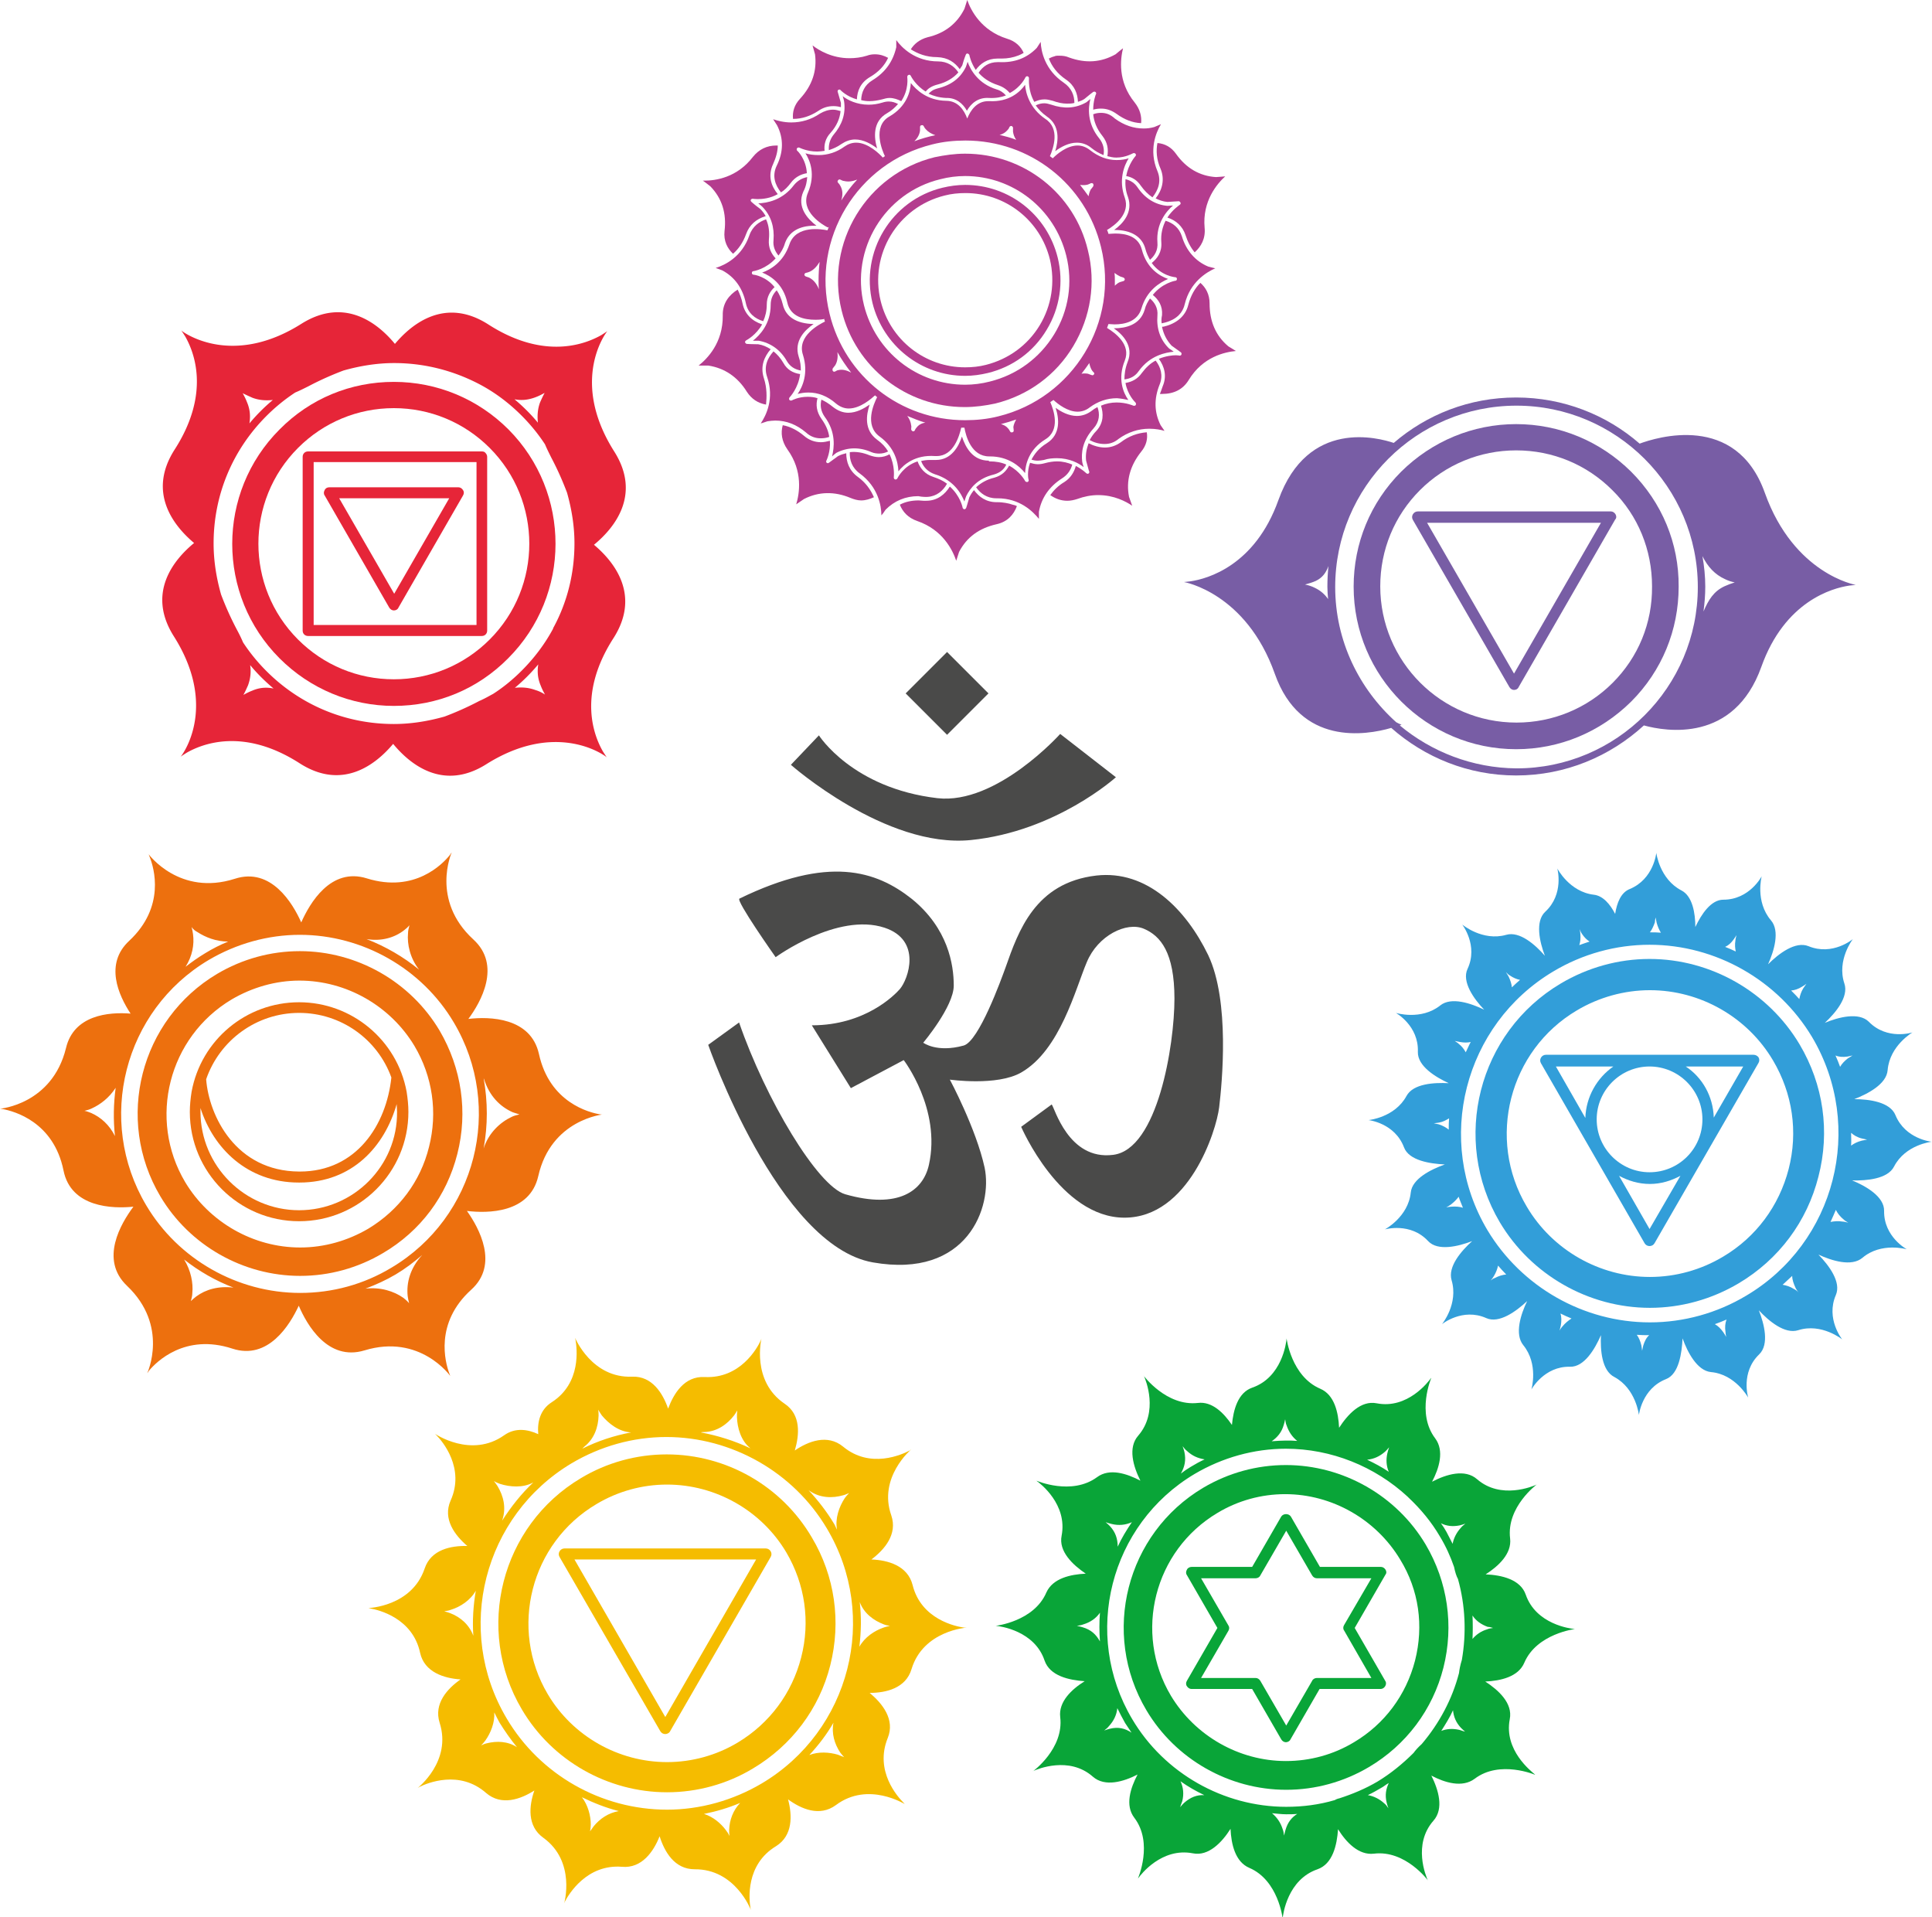
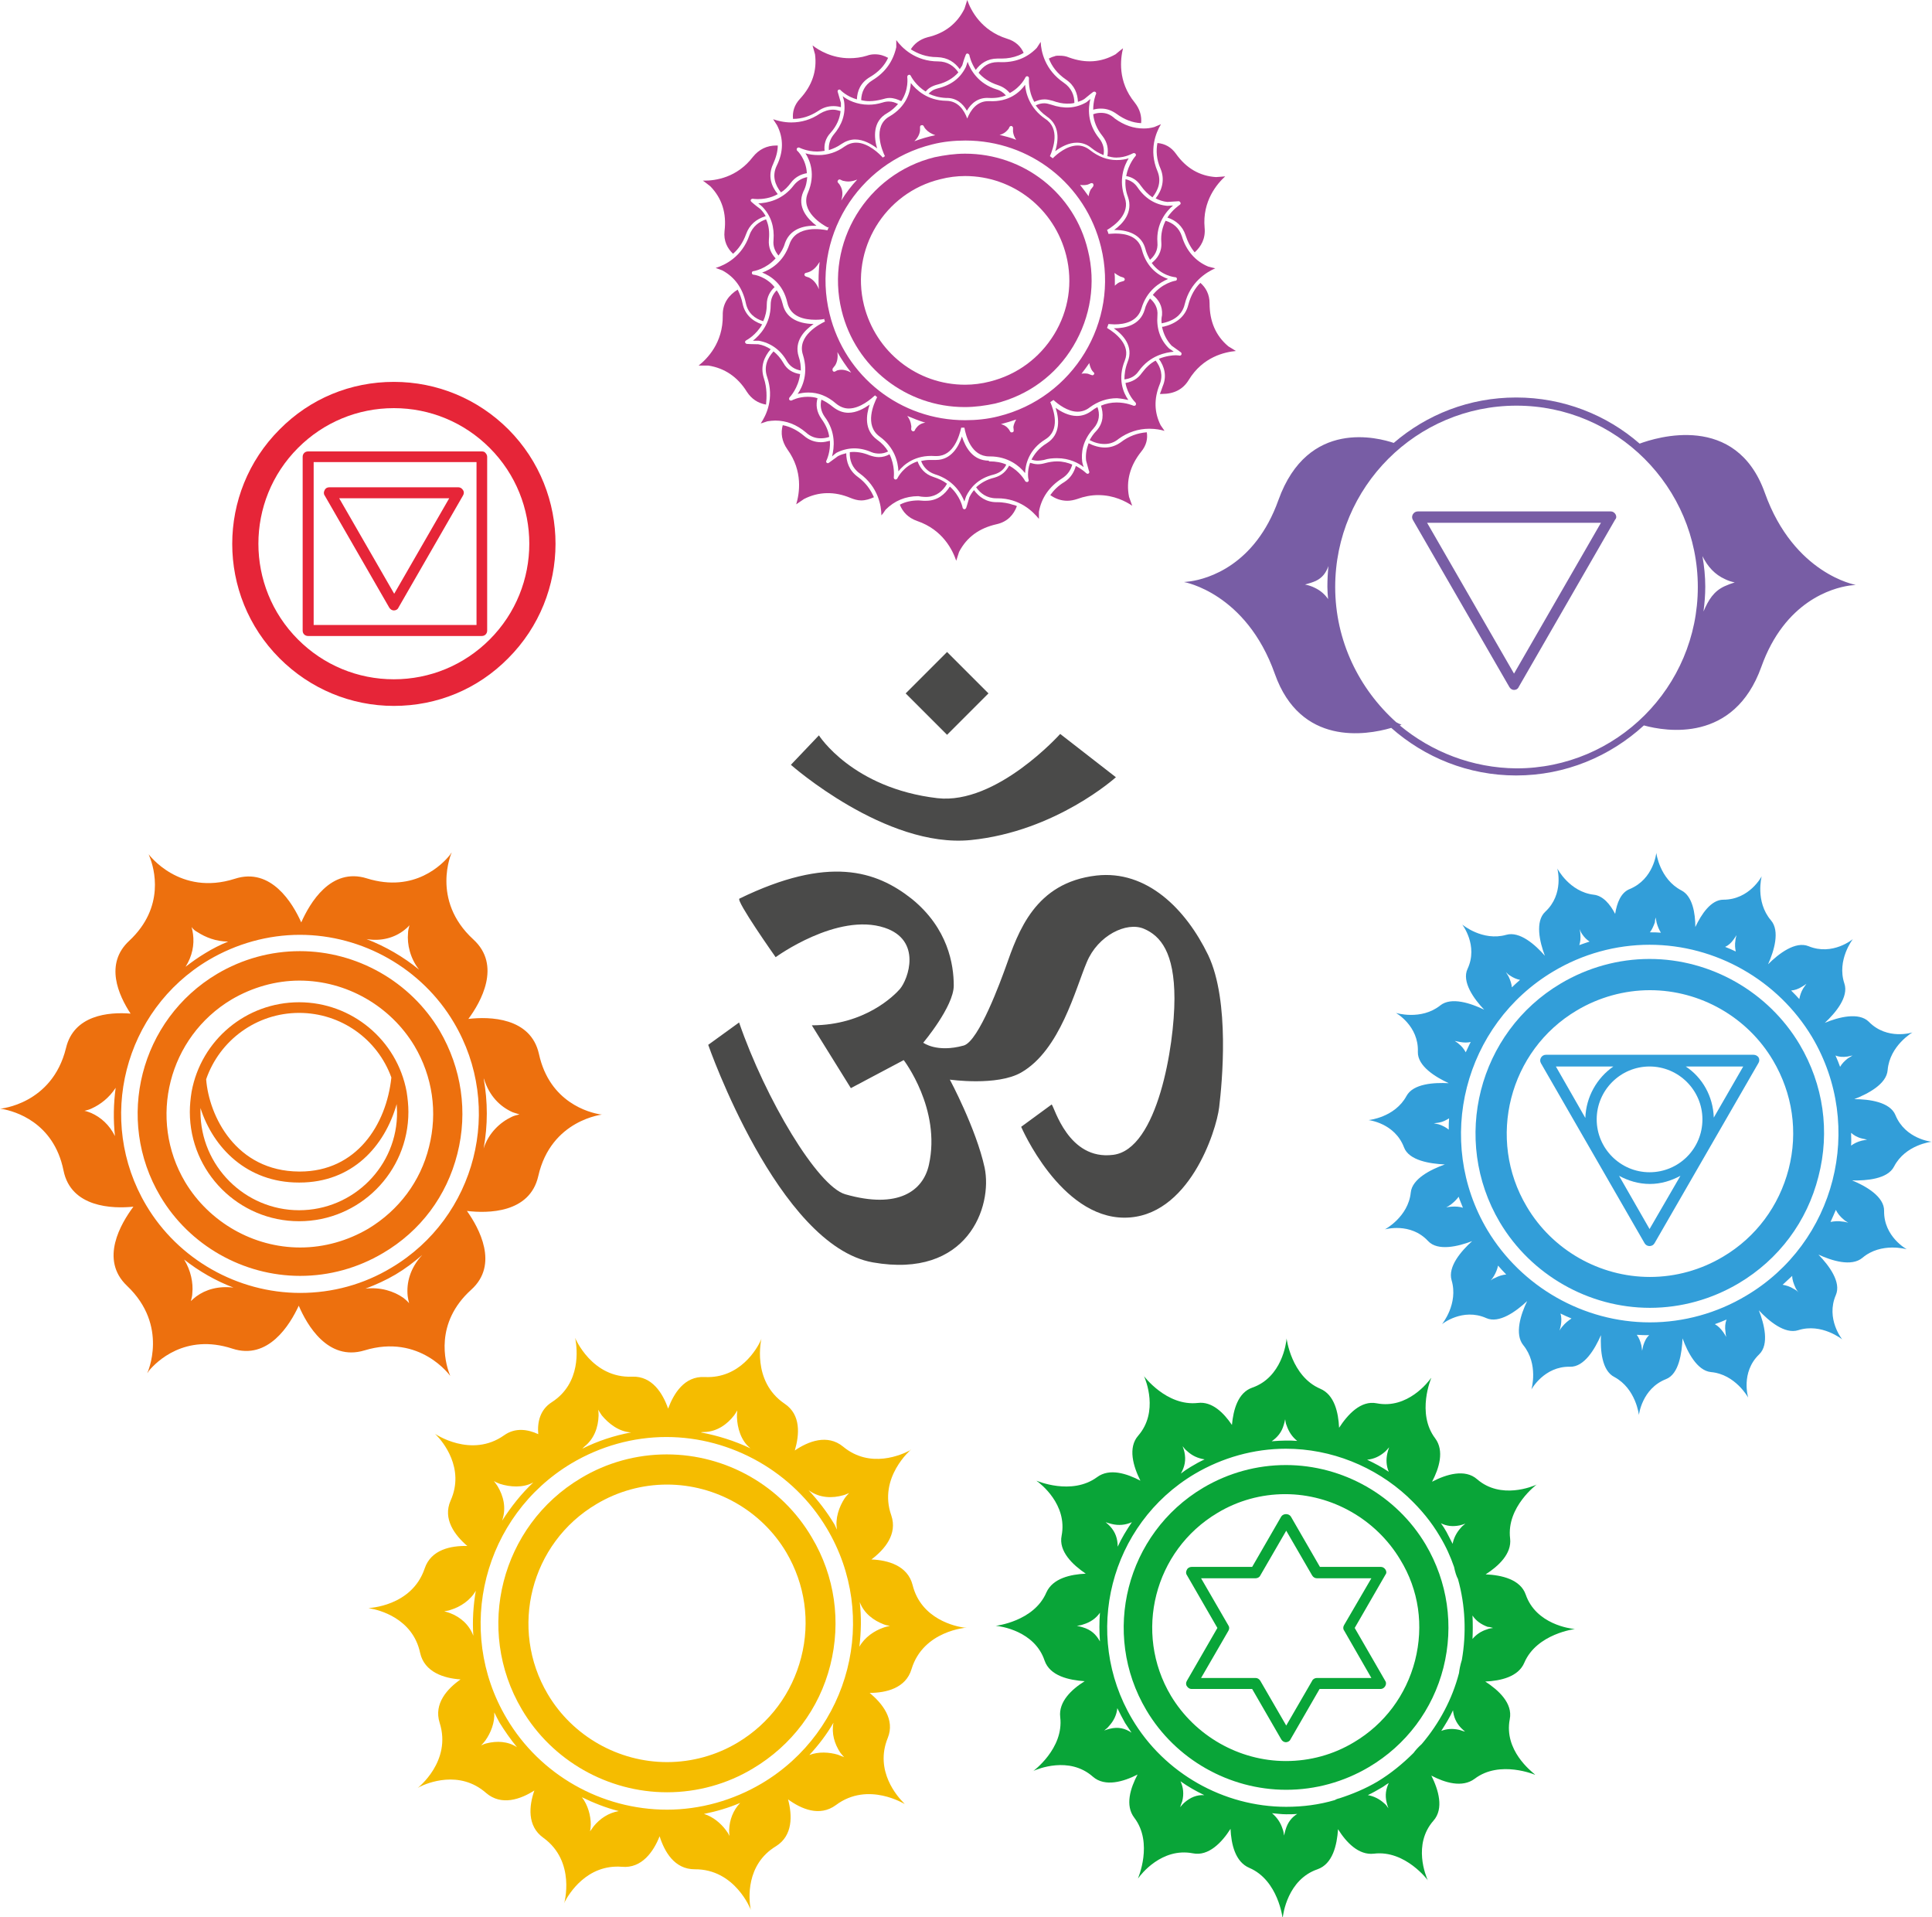
<svg xmlns="http://www.w3.org/2000/svg" xmlns:xlink="http://www.w3.org/1999/xlink" data-bbox="0 0 544.4 540.6" viewBox="0 0 544.5 540.2" data-type="ugc">
  <g>
    <switch>
      <g>
        <defs>
          <path d="M0 0h544.5v540.2H0z" id="b064e4da-051a-48cd-9260-8f171a22b66a" />
        </defs>
        <clipPath id="7a0d0abe-5128-4d7c-9990-bfed5a343795">
          <use xlink:href="#b064e4da-051a-48cd-9260-8f171a22b66a" overflow="visible" />
        </clipPath>
        <g clip-path="url(#7a0d0abe-5128-4d7c-9990-bfed5a343795)">
          <defs>
            <path d="M-1-1h546.5v542.2H-1z" id="fa044fd1-6514-4839-bba2-78f92c2617ab" />
          </defs>
          <clipPath id="e2792352-15ed-4a40-a715-3028bbce445d">
            <use xlink:href="#fa044fd1-6514-4839-bba2-78f92c2617ab" overflow="visible" />
          </clipPath>
          <path clip-path="url(#e2792352-15ed-4a40-a715-3028bbce445d)" d="M378.8 457.9c-.3.5-.3 1.1 0 1.5l7.7 13.4h-15.4c-.5 0-1.1.3-1.3.8l-7.3 12.6-7.3-12.6c-.3-.5-.8-.8-1.3-.8h-15.4l7.7-13.3c.3-.5.3-1.1 0-1.5l-7.7-13.3h15.4c.5 0 1.1-.3 1.3-.8l7.3-12.6 7.3 12.6c.3.5.8.8 1.3.8h15.4l-7.7 13.2zm11.7-15.6c-.3-.5-.8-.8-1.3-.8H372l-8.2-14.2c-.6-.9-2.1-.9-2.7 0l-8.2 14.2h-17.1c-.5 0-1.1.3-1.3.8-.3.5-.3 1.1 0 1.5l8.6 14.9-8.6 14.9c-.3.5-.3 1.1 0 1.5.3.5.8.8 1.3.8h17.1l8.2 14.2c.3.5.8.8 1.3.8s1.1-.3 1.3-.8l8.2-14.2h17.2c.5 0 1-.3 1.3-.8.3-.5.3-1.1 0-1.5l-8.6-14.9 8.6-14.9c.4-.5.4-1 .1-1.5" fill="#09a538" />
          <path clip-path="url(#e2792352-15ed-4a40-a715-3028bbce445d)" d="M411.2 487.4c-1.8-.4-3.4-.3-5 .3 1.2-1.9 2.4-3.8 3.3-5.8.2 1.8.8 3.4 2.2 4.9.3.3.7.7 1.2 1.1-.6-.1-1.2-.4-1.7-.5m-21.1 20.7c-1.3-1.2-2.9-2-4.6-2.3 1.3-.6 2.5-1.3 3.7-2 .8-.4 1.4-1 2.2-1.4-.8 1.7-1.1 3.4-.6 5.5.1.5.3 1 .5 1.6-.4-.6-.8-1.1-1.2-1.4m-27.8 7.5c-.1.4-.3 1-.4 1.6-.1-.7-.2-1.3-.4-1.8-.6-1.9-1.6-3.3-3-4.5 1.3.1 2.6.3 4 .3 1 0 2.1 0 3.1-.1-1.6 1-2.7 2.4-3.3 4.5m-28.6-7.6c-.3.3-.7.7-1.1 1.2.2-.6.4-1.2.6-1.7.5-2 .3-3.9-.5-5.6 2.1 1.5 4.4 2.8 6.7 3.9-2.1-.1-3.9.6-5.7 2.2m-20.9-20.9c-.5.1-1 .3-1.6.5.5-.4 1-.8 1.3-1.2 1.4-1.5 2.2-3.2 2.4-5.1.7 1.4 1.4 2.8 2.2 4.2l1.8 2.7c-1.8-1.2-3.7-1.7-6.1-1.1m-9.3-29c.7-.1 1.3-.2 1.8-.4 2-.6 3.6-1.7 4.7-3.3-.2 2.7-.2 5.4 0 8.1-1.1-2-2.5-3.3-4.9-4-.4-.1-1-.3-1.6-.4m9.8-28.7c2 .5 3.9.3 5.7-.5-1.5 2.2-2.9 4.5-4 6.9 0-2.2-.6-4.1-2.2-5.8-.3-.3-.7-.7-1.2-1.1.6.2 1.2.4 1.7.5m21.2-20.6c1.5 1.4 3.1 2.1 5 2.4-1.3.6-2.6 1.3-3.9 2.1-1 .6-1.9 1.2-2.8 1.9 1.1-1.9 1.5-3.8 1-6.1-.1-.5-.3-1-.5-1.6.4.5.8 1 1.2 1.3m27.3-7.3c.1-.4.3-1 .4-1.6.1.7.2 1.3.4 1.7.6 1.8 1.6 3.3 3 4.4-1.1-.1-2.1-.1-3.2-.1-1.3 0-2.7.1-4 .2 1.6-1.1 2.8-2.5 3.4-4.6m28.6 7.5c.3-.3.7-.7 1.1-1.2-.2.6-.4 1.2-.5 1.7-.4 1.8-.3 3.5.4 5.2-1.9-1.3-4-2.4-6.1-3.4 1.9-.2 3.5-.9 5.1-2.3m21 20.8c.5-.1 1-.3 1.6-.5-.5.4-1 .8-1.3 1.2-1.2 1.3-2 2.9-2.3 4.5-.6-1.1-1.1-2.2-1.7-3.3-.5-.9-1-1.7-1.6-2.5 1.6.8 3.3 1 5.3.6m9.4 28.9c-.7.1-1.3.2-1.7.4-1.7.5-3.1 1.5-4.1 2.7.1-2.2.1-4.4 0-6.6 1 1.5 2.4 2.5 4.3 3.2.4 0 .9.1 1.5.3m-20.1 32.7c-1.1 1-1.8 1.8-2.3 2.5-3 3-6.4 5.8-10.2 8.1-3.4 2-7 3.5-10.7 4.7-.5.1-1 .3-1.3.5-4.4 1.3-9 1.9-13.7 1.9-17.7 0-34.4-9.5-43.4-24.7-14.2-23.9-6.3-54.9 17.6-69.1 7.8-4.6 16.7-7.1 25.7-7.1 12.8 0 25.1 5 34.3 13.5l.3.3c3.4 3.2 6.4 6.8 8.8 10.9 1.7 2.8 3 5.7 4 8.6.3 1.5.7 2.7 1.1 3.4 2.1 7.5 2.4 15.3 1.1 22.8-.5 1.6-.7 2.8-.8 3.7-1.9 7.3-5.5 14.1-10.5 20m24.8-7c.9-4.5-3.2-8.2-6.9-10.6 4.3-.2 9.3-1.3 11-5.3 3.5-8.2 14.3-9.5 14.3-9.5h-.1c-1.2-.1-10.9-1.3-13.8-9.7-1.5-4.3-6.8-5.5-11.3-5.7 3.6-2.3 7.4-5.8 6.9-10.1-1.1-8.9 7.6-15.3 7.6-15.3s-.1 0-.1.1c-1.1.5-10.1 4.3-16.8-1.5-3.4-3-8.7-1.4-12.7.7 2-3.8 3.5-8.7.9-12.2-5.4-7.1-1.1-17.1-1.1-17.1s0 .1-.1.1c-.7 1-6.6 8.8-15.3 7.1-4.5-.9-8.2 3.2-10.6 6.9-.2-4.3-1.3-9.3-5.3-11-8.2-3.5-9.5-14.2-9.5-14.2v.1c-.1 1.2-1.3 10.9-9.7 13.8-4 1.4-5.3 6.2-5.7 10.5-2.3-3.4-5.6-6.7-9.6-6.2-8.9 1-15.3-7.7-15.3-7.7s0 .1.1.1c.5 1.1 4.2 10.1-1.6 16.8-3 3.4-1.4 8.7.6 12.7-3.8-2-8.7-3.6-12.2-1-7.2 5.3-17.1 1-17.1 1s.1 0 .1.1c1 .7 8.7 6.6 7 15.4-.9 4.4 3.1 8.2 6.8 10.7-4.3.2-9.3 1.3-11.1 5.3-3.5 8.2-14.3 9.4-14.3 9.4h.1c1.2.1 10.9 1.4 13.7 9.8 1.5 4.3 6.8 5.5 11.3 5.8-3.7 2.3-7.4 5.8-6.9 10.1 1.1 8.9-7.7 15.3-7.7 15.3s.1 0 .1-.1c1.1-.5 10.1-4.3 16.8 1.6 3.4 3 8.7 1.4 12.6-.6-2 3.8-3.6 8.7-.9 12.2 5.4 7.1 1 17.1 1 17.1s0-.1.1-.1c.7-1 6.6-8.7 15.4-7 4.4.9 8.2-3.1 10.6-6.9.2 4.3 1.3 9.3 5.3 11 8.2 3.5 9.4 14.3 9.4 14.3v-.1c.1-1.2 1.4-10.9 9.8-13.8 4.3-1.5 5.5-6.8 5.8-11.3 2.3 3.7 5.8 7.4 10.1 6.9 8.9-1.1 15.3 7.6 15.3 7.6s0-.1-.1-.1c-.5-1.1-4.3-10.1 1.6-16.8 3-3.4 1.4-8.7-.6-12.7 3.8 2 8.7 3.5 12.2.9 7.1-5.4 17.1-1.1 17.1-1.1s-.1 0-.1-.1c-1-.9-8.8-6.8-7.1-15.6" fill="#09a538" />
          <path clip-path="url(#e2792352-15ed-4a40-a715-3028bbce445d)" d="M398.8 467.9c-2.5 9.7-8.6 17.9-17.2 23-5.8 3.5-12.4 5.3-19.2 5.3-13.2 0-25.6-7.1-32.4-18.4-10.6-17.8-4.7-40.9 13.1-51.5 5.8-3.5 12.4-5.3 19.1-5.3 13.2 0 25.6 7.1 32.4 18.4 5.3 8.6 6.7 18.7 4.2 28.5m3-32.7c-8.2-13.8-23.3-22.4-39.4-22.4-8.2 0-16.2 2.2-23.3 6.4-21.7 12.9-28.9 41-16 62.7 8.2 13.8 23.3 22.4 39.4 22.4 8.2 0 16.2-2.2 23.3-6.4 10.5-6.2 18-16.2 21-28 3-11.9 1.2-24.2-5-34.7" fill="#09a538" />
          <path clip-path="url(#e2792352-15ed-4a40-a715-3028bbce445d)" d="M144.2 314.7c-3.2 1.5-6.5 4.5-7.9 8.9 1.2-6.5 1.2-13.2 0-19.8 0 .1 0 .1.1.2 1.5 4.8 4.5 7.8 8.1 9.4.6.2 1.2.4 1.9.6-.9.2-1.6.4-2.2.7m-30.5 51c-2.7-1.9-6.5-3.1-10.7-2.6 2.9-1.1 5.8-2.4 8.5-4s5.2-3.5 7.5-5.5c-3.4 3.7-4.5 7.8-4.1 11.6.1.6.2 1.3.4 2-.5-.6-1.1-1.1-1.6-1.5m-58.4-.4c-.5.4-1 .8-1.5 1.3.2-.8.4-1.5.4-2.2.3-2.9-.4-6.4-2.3-9.5 4.2 3.3 8.9 6 13.9 7.9-4.2-.5-7.8.5-10.5 2.5m-29.6-51.7c-.6-.2-1.2-.5-1.9-.6.8-.2 1.5-.4 2.1-.7 2.4-1.1 4.9-3 6.7-5.8-.6 4.5-.7 9-.2 13.6-1.6-3.2-4-5.3-6.7-6.5m29.9-51c2.3 1.5 5.3 2.7 8.7 2.7-2.2.9-4.4 2-6.5 3.3-2 1.2-3.8 2.5-5.5 3.8 1.9-3 2.5-6.2 2.1-9.2-.1-.6-.2-1.3-.4-2 .4.6 1 1.1 1.6 1.4m58.3-.5c.5-.4 1-.8 1.5-1.4-.2.8-.4 1.5-.4 2.2-.3 3.2.6 7.1 3.1 10.3-4.4-3.6-9.4-6.5-14.8-8.6 4.2.7 7.9-.4 10.6-2.5M84.6 364.3c-17.7 0-34.4-9.5-43.4-24.7-14.2-23.9-6.3-54.9 17.6-69.1 7.8-4.6 16.7-7.1 25.7-7.1 17.7 0 34.4 9.5 43.4 24.7 14.2 23.9 6.3 54.9-17.6 69.1-7.8 4.7-16.6 7.1-25.7 7.1m84.6-50.3c-3.1-.5-14.3-3.3-17.3-17-2.3-10.4-14-10.6-19.9-9.9 3.5-4.7 9.4-15.1 1.4-22.4-12.1-11.1-6.1-24.5-6.1-24.5s-.2.2-.5.7c-2 2.5-9.9 10.8-23.4 6.6-10.2-3.2-16.1 7-18.5 12.4-2.4-5.4-8.5-15.6-18.7-12.3-15.6 5-24.3-6.9-24.3-6.9s.1.3.3.8c1.2 3 4.5 14-5.8 23.6-7 6.5-3 15.3.4 20.5-6.2-.5-16 .4-18.2 9.7C14.7 311.2 0 312.4 0 312.4s.3 0 .8.1c3.1.6 14.3 3.5 17.1 17.3 2.1 10.5 13.9 10.8 19.7 10.2-3.5 4.7-9.6 14.9-1.8 22.3 11.9 11.3 5.7 24.6 5.7 24.6s.2-.2.5-.7c2-2.4 10.1-10.6 23.5-6.2 10.1 3.3 16.2-6.7 18.7-12.1 2.3 5.4 8.2 15.7 18.5 12.6 15.7-4.8 24.2 7.2 24.2 7.2s-.1-.3-.3-.8c-1.1-3-4.2-14.1 6.2-23.5 7.9-7.1 2.2-17.4-1.2-22.2 5.8.7 17.7.7 20.1-9.8 3.6-16 18.3-17.4 18.3-17.4s-.3.1-.8 0" fill="#ed700e" />
          <path clip-path="url(#e2792352-15ed-4a40-a715-3028bbce445d)" d="M103.8 346.2c-5.8 3.4-12.4 5.3-19.2 5.3-13.2 0-25.6-7.1-32.4-18.4-10.6-17.8-4.7-40.9 13.1-51.5 5.8-3.4 12.4-5.3 19.1-5.3 13.2 0 25.6 7.1 32.4 18.4 5.1 8.6 6.6 18.7 4.1 28.5-2.4 9.7-8.5 17.8-17.1 23m25.1-21.1c3-11.8 1.2-24.1-5-34.7-8.2-13.8-23.3-22.4-39.4-22.4-8.2 0-16.2 2.2-23.3 6.4-21.7 12.9-28.9 41-16 62.7 8.2 13.8 23.3 22.4 39.4 22.4 8.2 0 16.2-2.2 23.3-6.4 10.6-6.2 18-16.1 21-28" fill="#ed700e" />
          <path clip-path="url(#e2792352-15ed-4a40-a715-3028bbce445d)" d="M84.3 341c-15.3 0-27.8-12.5-27.8-27.8v-1c3.6 11.3 13.2 21 27.7 21h.2c14.9 0 24-10.2 27.4-22.1 0 .7.1 1.4.1 2.1.2 15.3-12.3 27.8-27.6 27.8m0-55.6c11.8 0 22.1 7.4 26 18.2-1.4 13.3-9.8 26.5-25.8 26.5h-.2c-17.8-.1-25.4-15.6-26.2-26 3.8-11 14.2-18.7 26.2-18.7m0-3c-14.9 0-27.6 10.6-30.3 25.2-.3 1.9-.5 3.8-.5 5.7 0 17 13.8 30.8 30.8 30.8s30.8-13.8 30.8-30.8c0-1.9-.2-3.8-.5-5.7-2.7-14.6-15.5-25.2-30.3-25.2" fill="#ed700e" />
          <path clip-path="url(#e2792352-15ed-4a40-a715-3028bbce445d)" d="M249 458.6c-2.6.9-5.3 2.7-6.8 5.4.5-4.2.6-8.4.1-12.6 1.2 3.2 3.9 5.2 6.8 6.3.5.2 1 .3 1.7.4-.7.2-1.3.3-1.8.5m-34.3 43.9c-8.1 4.8-17.4 7.4-26.7 7.4-18.5 0-35.8-9.8-45.2-25.7-14.8-24.9-6.5-57.1 18.3-71.9 8.1-4.8 17.3-7.4 26.7-7.4 18.4 0 35.8 9.9 45.2 25.7 14.9 24.9 6.6 57.1-18.3 71.9m21.4-8.1c-2.4-.7-5.4-.9-8 .1 2.6-2.8 4.9-5.8 6.8-9.1-.6 3 .3 6 1.9 8.4.3.4.7.9 1.1 1.3-.6-.2-1.2-.5-1.8-.7m-30.6 21.2c0 .5 0 1.1.1 1.7-.3-.6-.6-1.1-1-1.6-1.4-1.9-3.6-3.8-6.2-4.6 3.5-.7 6.9-1.7 10.2-3.1-2 2.1-3 4.8-3.1 7.6m-38.2-1c-.3.4-.6.9-1 1.4.1-.7.2-1.3.2-1.9 0-2.5-.8-5.5-2.5-7.7 3.3 1.6 6.8 3 10.4 3.9-2.9.5-5.3 2.1-7.1 4.3m-30.1-23.4c-.5.1-1 .3-1.6.6.5-.5.9-1 1.2-1.4 1.5-2.1 2.7-5.1 2.5-7.9.5 1 1 2 1.5 2.9 1.5 2.4 3.1 4.7 4.9 6.9-2.6-1.7-5.7-1.8-8.5-1.1m-3.8-30.3c-1.2-3.2-3.7-5.3-6.6-6.4-.5-.2-1-.3-1.6-.5.7-.1 1.3-.2 1.8-.4 2.7-.8 5.6-2.7 7.1-5.4-.7 4.1-1 8.4-.7 12.7m7.5-42.8c2.8.9 6.5 1.2 9.4-.4-3.4 3.2-6.3 6.9-8.8 10.8 0-.1.1-.2.1-.3 1.1-3.4.3-6.7-1.4-9.5-.3-.4-.6-.9-1-1.4.6.4 1.2.6 1.7.8m23.8-10.5c2.8-2.2 3.9-5.5 4-8.7 0-.5 0-1.1-.1-1.7.3.6.7 1.1 1 1.6 1.9 2.3 4.8 4.6 8.2 4.8h.1c-4.8.9-9.4 2.4-13.8 4.6l.6-.6m33.8-4.1c3.5-.1 6.4-2.1 8.4-4.7.3-.4.6-.9.9-1.4-.1.7-.1 1.3-.1 1.9.1 3 1.1 6.6 3.7 8.7l.1.1c-4.4-2.1-9.2-3.6-14-4.5.3-.1.6-.1 1-.1m29.7 16.6c2.9 2 6.4 2.1 9.5 1.2.5-.1 1-.4 1.6-.6-.5.5-.9 1-1.2 1.4-1.6 2.4-2.8 5.8-2.2 8.9-.3-.5-.5-1.1-.8-1.6-2.1-3.5-4.6-6.7-7.3-9.6.1.1.2.2.4.3m43.5 38.5c-2.3-.3-12.1-2.3-14.5-12-1.4-5.5-7-7-11.6-7.2 3.7-2.8 7.4-7.1 5.6-12.4-3.8-10.7 5.6-18.6 5.6-18.6s-.2.1-.4.3c-2.1 1.1-11.1 5.3-18.8-1.1-4.4-3.6-9.8-1.5-13.6 1.1 1.3-4.4 1.8-10.1-2.9-13.2-9.4-6.4-6.5-18.3-6.5-18.3s-.1.2-.2.5c-1 2.2-5.8 10.8-15.8 10.3-5.7-.3-8.7 4.6-10.3 8.9-1.5-4.3-4.5-9.2-10.1-9-11.4.5-16.1-10.9-16.1-10.9s0 .2.1.5c.4 2.4 1.7 12.2-6.7 17.6-3.3 2.1-4.1 5.6-3.8 9-3-1.4-6.5-1.9-9.6.3-9.3 6.6-19.5-.4-19.5-.4l.4.4c1.7 1.7 8.1 9.3 4 18.4-2.3 5.2 1.2 9.8 4.7 12.8-4.6-.1-10.2 1-12 6.3-3.6 10.8-15.9 11.2-15.9 11.2s.2 0 .5.1c2.4.4 12 2.7 14.1 12.5 1.2 5.5 6.8 7.2 11.4 7.5-3.7 2.6-7.6 6.8-5.9 12.2 3.5 10.9-6.2 18.4-6.2 18.4s.2-.1.5-.3c2.2-1.1 11.3-4.9 18.8 1.7 4.3 3.7 9.7 1.8 13.6-.7-1.5 4.3-2.1 10 2.5 13.3 9.3 6.7 5.9 18.5 5.9 18.5s.1-.2.2-.5c1.1-2.1 6.2-10.6 16.1-9.8 5.6.5 8.9-4.3 10.6-8.6 1.4 4.4 4.2 9.3 9.9 9.3 11.4-.1 15.8 11.4 15.8 11.4s0-.2-.1-.5c-.4-2.4-1.4-12.2 7.2-17.4 4.8-3 4.6-8.7 3.4-13.2 3.7 2.7 8.9 5 13.5 1.6 9.1-6.8 19.5-.2 19.5-.2s-.2-.1-.4-.4c-1.7-1.7-8.3-9-4.5-18.3 2.1-5.2-1.5-9.7-5.1-12.7 4.6 0 10.2-1.3 11.8-6.7 3.3-10.9 15.6-11.7 15.6-11.7h-.8" fill="#f5bc00" />
          <path clip-path="url(#e2792352-15ed-4a40-a715-3028bbce445d)" d="M225.8 467c-2.6 10.1-8.9 18.6-17.9 24-6 3.6-12.9 5.5-19.9 5.5-13.7 0-26.6-7.3-33.6-19.1-11-18.5-4.9-42.6 13.7-53.6 6-3.6 12.9-5.5 19.9-5.5 13.7 0 26.6 7.3 33.6 19.1 5.3 9 6.8 19.5 4.2 29.6m-37.9-57.2c-8.5 0-16.9 2.3-24.2 6.7-22.5 13.4-30 42.6-16.6 65.2 8.5 14.4 24.2 23.3 40.9 23.3 8.5 0 16.9-2.3 24.2-6.7 10.9-6.5 18.7-16.8 21.8-29.1 3.1-12.3 1.3-25.1-5.2-36-8.5-14.5-24.1-23.4-40.9-23.4" fill="#f5bc00" />
-           <path clip-path="url(#e2792352-15ed-4a40-a715-3028bbce445d)" d="m161.9 439.4 25.6 44.4 25.6-44.4h-51.2zm25.6 49.2c-.6 0-1.1-.3-1.4-.8l-28.4-49.1c-.3-.5-.3-1.1 0-1.6s.8-.8 1.4-.8h56.7c.6 0 1.1.3 1.4.8.3.5.3 1.1 0 1.6l-28.4 49.2c-.2.4-.8.7-1.3.7" fill="#f5bc00" />
          <path clip-path="url(#e2792352-15ed-4a40-a715-3028bbce445d)" d="M270.5 19.5c.2-.4.5-.7.7-1.1.5-1.8 1-3 1-3 .1-.2.3-.4.5-.3.2 0 .4.2.5.4 0 .1.4 2.1 1.8 4.2 1.3-1.8 3.3-3.2 6.1-3.2h1.2c1.7 0 3.3-.3 4.8-.9.5-.2.9-.4 1.4-.7-.8-1.8-2.3-3.3-4.7-4-7.3-2.3-10.2-8-11.2-10.9-.2.7-.5 1.5-.8 2.5-2.1 4.2-5.6 6.9-10.4 8-2.2.6-3.8 1.9-4.7 3.4 1.9 1.2 4.3 2.2 7.4 2.2 3.1.1 5 1.5 6.4 3.4m29.9 2.9c2.5 1.7 3.3 4 3.4 6.3.6-.2 1.2-.4 1.8-.8 1.4-1.2 2.5-2 2.5-2 .2-.1.5-.1.6 0 .2.1.3.4.2.6-.1.1-.8 2-.8 4.4.7-.2 1.4-.3 2.2-.3 1.6 0 3 .5 4.4 1.5 2.2 1.6 4.5 2.5 6.9 2.6.2-1.9-.3-3.9-1.8-5.8-4.9-6-4-12.4-3.3-15.3-.5.4-1.3 1-2.1 1.7-4.1 2.3-8.4 2.6-13.1.9-.9-.4-1.8-.5-2.6-.5h-.8c-.3 0-.6.1-.8.2-.5.1-1.1.4-1.5.6.8 2.1 2.3 4.2 4.8 5.9m26.7 25.2c1.2 2.9.5 5.9-1.4 8.3 1 .5 2.1.9 3.3 1 1.9-.1 3.2-.2 3.2-.2.2 0 .4.2.5.4.1.2 0 .5-.2.6-.1.1-2 1.3-3.5 3.6 2.5.8 4.3 2.5 5.1 4.9.6 1.9 1.5 3.6 2.6 4.9 1.8-1.6 3.1-3.9 2.8-6.9-.7-7.6 3.6-12.5 5.8-14.5-.7.1-1.6.1-2.6.2-4.6-.3-8.4-2.5-11.3-6.6-1.3-1.8-3-2.8-5.2-3-.4 2.1-.3 4.6.9 7.3m19.1 50c-3.6-3-5.3-7.1-5.3-12.1 0-2.6-1.1-4.5-2.6-5.8-1.5 1.5-2.7 3.5-3.4 6.2-.8 3.3-3.5 5.3-6.8 6.1-.2.1-.4 0-.6.1.4 2 1.3 3.8 2.7 5.3 1.3.9 2.2 1.6 2.5 1.8.2.1.3.3.3.5 0 .3-.2.5-.5.5h-.1s-.4-.1-1-.1c-1 0-2.8.2-4.8 1 1.6 2.2 2.3 4.9 1.1 7.7-.3.8-.5 1.5-.8 2.2h.6c3.4 0 5.9-1.3 7.5-3.9 4-6.6 10.2-7.9 13.3-8.2-.5-.3-1.2-.8-2.1-1.3m-30.3 27c-1.4 1-2.9 1.5-4.5 1.5s-3.2-.5-4.6-1.2c-.6 1.6-.9 3.2-.7 4.9.4 1.4.7 2.5.8 2.9.1.1.1.2.1.3 0 .3-.2.5-.5.5-.1 0-.3-.1-.4-.2 0 0-1.1-1.1-2.9-2-.5 1.8-1.5 3.4-3.2 4.5-1.7 1-3 2.3-4 3.7 1.4 1 3 1.6 4.8 1.6.9 0 1.9-.2 2.8-.5 1.9-.7 3.9-1.1 5.9-1.1 4.5 0 7.8 1.8 9.6 3-.3-.7-.5-1.5-.9-2.5-.9-4.5.3-8.8 3.4-12.7 1.5-1.8 1.9-3.7 1.6-5.5-2.6.2-5.1 1.1-7.3 2.8m-32.5 17.1c-.7-.1-1.4-.2-2.2-.2h-.3c-3 0-5-1.5-6.4-3.4-.5.6-.9 1.2-1.3 2-.5 1.8-.9 3-.9 3-.1.2-.3.4-.5.4s-.4-.2-.5-.4c0-.2-.7-3.4-3.6-6-1.4 2.2-3.5 4-6.7 4h-.7c-.5 0-1-.1-1.4-.1-2 0-3.8.4-5.3 1.2.8 2 2.3 3.7 4.9 4.6 7.3 2.5 10 8.3 11 11.2.2-.7.5-1.5.8-2.5 2.2-4.2 5.7-6.7 10.6-7.8 3.1-.7 4.8-2.7 5.7-5.1-.4-.2-.7-.3-1.2-.4-.6-.2-1.3-.4-2-.5m-41.6-7.3c-2.5-1.8-3.3-4.3-3.3-6.7-.8.2-1.5.4-2.3.8-1.5 1.1-2.6 1.9-2.6 1.9-.1.1-.2.1-.3.1-.1 0-.2 0-.3-.1-.2-.2-.2-.4-.1-.6.1-.2 1.2-2.5 1-5.6-.8.2-1.7.4-2.5.4-1.8 0-3.4-.6-4.8-1.8-1.9-1.6-3.9-2.6-6-3-.6 2.2-.3 4.5 1.3 6.8 4.5 6.2 3.4 12.5 2.5 15.5.6-.4 1.3-.9 2.2-1.5 4.1-2.1 8.6-2.2 13.1-.3 1 .4 2 .7 3 .7 1.3 0 2.5-.4 3.6-.9-.9-2.1-2.3-4.1-4.5-5.7m-26.5-27.8c-1.1-3.4.1-6.1 1.9-8.2-1.1-.7-2.2-1.2-3.5-1.4-1.9 0-3.2-.1-3.2-.1-.2 0-.4-.2-.5-.4-.1-.2.1-.5.3-.6.2-.1 2.8-1.5 4.5-4.5-3-1-4.9-3-5.5-5.8-.3-1.5-.8-2.8-1.4-4-2.4 1.5-4.3 3.8-4.2 7.3.1 7.7-4.4 12.2-6.8 14.1h2.7c4.6.7 8.3 3.2 10.9 7.4 1.3 2 3.1 3.2 5.4 3.6.2-2.1.3-4.6-.6-7.4m-11.1-41.5c-.3 2.8.8 4.9 2.4 6.4 1.5-1.3 2.8-3.1 3.7-5.6.9-2.5 2.8-4.2 5.5-5-.4-.7-.9-1.4-1.5-2-1.5-1.1-2.5-2-2.5-2-.2-.2-.3-.4-.2-.6.1-.2.3-.3.6-.3 0 0 .5.1 1.3.1 1.4 0 3.6-.2 5.7-1.4-1.8-2.2-2.9-5.1-1.3-8.5.8-1.8 1.3-3.5 1.3-5.2h-.4c-2.7 0-4.9 1.1-6.6 3.2-4.5 5.9-10.6 6.7-13.7 6.7h-.4c.6.4 1.3 1 2.1 1.6 3.3 3.4 4.6 7.6 4 12.6m19.3-31.6c2.6 0 4.9-.8 7.2-2.3 1.3-.9 2.7-1.3 4.2-1.3.7 0 1.4.1 2.1.3V29c-.5-1.8-.9-3.1-.9-3.1-.1-.2 0-.5.2-.6.2-.1.5-.1.6.1 0 0 1.7 1.8 4.6 2.6.1-2.4 1-4.7 3.7-6.3 2.4-1.4 4.1-3.2 5.1-5.4-1.1-.6-2.3-1-3.7-1-.8 0-1.5.1-2.3.4-1.6.5-3.3.7-4.9.7-4.9 0-8.6-2.2-10.4-3.6.2.7.4 1.5.7 2.5.6 4.6-.8 8.8-4.2 12.5-1.7 1.8-2.2 3.8-2 5.7z" fill="#b43c8e" />
          <path clip-path="url(#e2792352-15ed-4a40-a715-3028bbce445d)" d="M245.9 22.6c-2.3 1.4-3.1 3.4-3.2 5.6.7.2 1.5.3 2.3.3 1.2 0 2.4-.2 3.6-.5.7-.2 1.4-.4 2.1-.4 1.2 0 2.3.4 3.3.9 2.2-3.3 1.7-6.6 1.7-6.8 0-.3.1-.5.4-.6.2-.1.5 0 .6.3.1.2 1.4 2.7 4.2 4.4.3-.4.7-.8 1.2-1.1.6-.4 1.4-.7 2.2-.9 2.4-.6 4.4-1.8 5.8-3.4-1.2-1.8-3.1-3.1-5.7-3.1-6.4 0-10.2-3.8-11.8-6v2c-.9 4-3.1 7.1-6.7 9.3m35.7-5.1h-.4c-2.5 0-4.2 1.2-5.4 3 1.2 1.4 3 2.7 5.5 3.5 1.5.5 2.5 1.3 3.3 2.2 3.2-1.7 4.4-4.4 4.4-4.4.1-.2.4-.4.6-.3.3.1.4.3.4.6 0 .2-.3 3.4 1.5 6.6.9-.4 1.8-.7 2.9-.7.8 0 1.5.2 2.3.4 1.4.5 2.7.8 4 .8.7 0 1.4 0 2.1-.2 0-2.1-.8-4.2-3-5.7-5.3-3.6-6.4-8.8-6.5-11.5-.3.5-.7 1.1-1.1 1.7-2.8 2.9-6.3 4.2-10.6 4m28.7 14.3c-.7 0-1.5.1-2.2.4.2 1.9.9 4 2.6 6.1 1.5 1.9 1.7 3.8 1.4 5.7.8.2 1.6.4 2.5.4 2.7 0 4.6-1.2 4.7-1.2.2-.1.5-.1.7.1.2.2.2.5 0 .7-.1.1-2 2.3-2.6 5.6 1.7.3 3.1 1.2 4.1 2.7 1 1.4 2.1 2.5 3.3 3.3 1.6-2 2.6-4.5 1.4-7.4-2.5-5.9-.4-10.9 1-13.2-.5.2-1.2.5-1.9.8-1.1.3-2 .4-3 .4-2.8 0-5.5-.9-8.1-2.8-1.3-1.2-2.5-1.6-3.9-1.6m17.1 59.3c2.7-.5 5.7-1.9 6.5-5.4 1.5-6.2 6.1-9 8.6-10.1-.5-.1-1.2-.3-2-.5-3.6-1.5-6.2-4.5-7.4-8.5-.8-2.5-2.6-3.8-4.6-4.4-.8 1.6-1.4 3.6-1.2 6.1.2 2.7-1.1 4.5-2.7 5.8 2.6 3.6 6.4 4 6.6 4 .3 0 .5.2.5.5s-.2.5-.4.5-3.8.7-6.4 4c1.6 1.3 2.8 3.1 2.6 5.7-.2.9-.2 1.6-.1 2.3m-.6 17.3c1.1-2.6.3-5-1.1-6.8-1.4.7-2.7 1.9-3.9 3.5-1.1 1.6-2.7 2.5-4.6 2.8.6 3.4 2.7 5.4 2.8 5.5.2.2.2.5.1.7-.1.2-.4.3-.7.2 0 0-2-.9-4.7-.9-1.5 0-3 .3-4.4.9.7 2.2.8 4.8-1.3 7.1-.8.8-1.4 1.7-1.9 2.6 1.3.7 2.7 1.1 4.2 1.1 1.4 0 2.7-.4 3.9-1.4 2.6-1.9 5.6-2.9 8.7-2.9 1.8 0 3.3.3 4.3.6-.3-.4-.7-1-1.1-1.6-1.8-3.6-1.9-7.4-.3-11.4m-27.5 26.4c1.6-1 2.5-2.4 2.9-3.9-1.2-.5-2.6-.9-4.3-.9-1.1 0-2.3.2-3.4.5-.7.2-1.4.3-2 .3-.8 0-1.5-.2-2.2-.4-.9 2.5-.5 4.6-.4 4.8.1.3-.1.5-.3.6h-.2c-.2 0-.4-.1-.5-.3-.1-.2-1.5-2.7-4.5-4.3-.8 1.5-2 2.8-4.2 3.4-2.1.5-3.8 1.5-5.1 2.7 1.2 1.7 3 3.1 5.7 3.1h.3c6.3 0 10 3.7 11.7 5.8v-2c.7-3.9 2.9-7.1 6.5-9.4m-38.9 5.2c2.8.2 4.7-1.1 6-2.9.2-.3.3-.5.5-.8-1-.8-2.3-1.4-3.8-1.9-2.5-.8-3.8-2.5-4.5-4.4-4 1.3-5.6 4.6-5.7 4.8-.1.2-.3.3-.5.3h-.1c-.3-.1-.4-.3-.4-.6 0-.2.4-3.2-1.2-6.5-.9.5-1.9.8-3 .8-.9 0-1.7-.2-2.6-.5-1.9-.8-3.8-1.1-5.6-.9-.1 2.2.6 4.4 2.8 6 5.2 3.8 6.1 9.1 6.1 11.8.4-.4.8-1 1.2-1.6 2.5-2.5 5.6-3.8 9.2-3.8.6.1 1.1.2 1.6.2m-29.1-16.5c.8 0 1.6-.1 2.4-.4-.2-1.6-.9-3.3-2.2-5.1-1.4-2-1.6-4-1.1-5.8-.9-.3-1.8-.4-2.8-.4-2.6 0-4.4 1-4.4 1-.2.1-.5.1-.7-.1-.2-.2-.1-.5 0-.7.1-.1 2.5-2.6 3-6.6-2.1-.3-3.7-1.3-4.7-3.1-.8-1.4-1.8-2.5-2.8-3.3-1.7 1.9-2.8 4.3-1.8 7.2 2.1 6.1-.3 10.9-1.8 13.1.5-.1 1.2-.4 1.9-.6.7-.1 1.5-.2 2.2-.2 3.1 0 6 1.1 8.7 3.4 1.2 1.1 2.6 1.6 4.1 1.6m-20.1-57.2c-2.1 6.1-6.9 8.4-9.5 9.2.5.2 1.2.4 1.9.7 3.5 1.9 5.7 5 6.6 9.2.6 2.9 2.6 4.4 4.9 5.1.6-1.3 1-2.9 1-4.7 0-2.2 1-3.8 2.2-4.9-2.4-3-5.7-3.5-5.9-3.5-.3 0-.5-.2-.5-.5s.2-.5.4-.5 3.6-.6 6.3-3.6c-1.2-1.3-2.1-3-1.9-5.3.2-2.1 0-4-.8-5.7-1.8.6-3.8 1.9-4.7 4.5m7.7-19.6c-1.4 2.9-.4 5.5 1.2 7.5 1-.6 1.9-1.5 2.8-2.7 1.1-1.5 2.7-2.4 4.5-2.7-.2-3.9-2.6-6.3-2.7-6.3-.2-.2-.2-.5-.1-.7.2-.2.4-.3.7-.2 0 0 2.1 1.1 5 1.1.7 0 1.4-.1 2.1-.2-.2-1.7.2-3.5 1.7-5.1 1.7-1.9 2.6-4 2.8-6.1-.7-.2-1.4-.4-2.1-.4-1.3 0-2.5.4-3.7 1.1-2.5 1.7-5.2 2.5-8.1 2.5-2.1 0-3.9-.5-5.1-.9.3.5.7 1.1 1.1 1.7 1.9 3.7 1.8 7.6-.1 11.4" fill="#b43c8e" />
          <path clip-path="url(#e2792352-15ed-4a40-a715-3028bbce445d)" d="M330.6 57.9c-.5 0-1 .1-1.6.1-3.4-.3-6.3-2.1-8.4-5.2-.8-1.2-2-2-3.4-2.3-.1 1.5 0 3.2.7 5 1.5 4.3-1.4 7.5-3.9 9.3h.2c4.6 0 7.7 1.9 8.6 5.3.3 1.2.8 2.2 1.3 3.1 1.3-1.1 2.3-2.7 2.1-4.9-.4-5.3 2.5-8.8 4.4-10.4m-9.7 46.7c3.2-4.5 7.7-5.3 9.9-5.5-.4-.3-.8-.6-1.3-.9-2.5-2.4-3.6-5.6-3.3-9.3.2-2.1-.8-3.7-2.1-4.8-.6.9-1.2 1.9-1.5 3.2-1.3 4.3-5.4 5.2-8.6 5.2h-.1c2.6 1.8 5.7 5.1 3.9 9.5-.7 1.8-.9 3.5-.9 4.9 1.8-.2 3.1-1 4-2.3m-42.2 25.2c-4.6 0-6.6-3.8-7.6-6.8-.9 2.8-3 6.6-7.3 6.6h-1.7c-.9 0-1.7.1-2.5.3.6 1.6 1.8 3 3.8 3.7 5.3 1.6 7.5 5.4 8.4 7.7.1-.4.3-.9.5-1.5 1.1-2.2 3.2-5 7.8-6.1 1.8-.5 2.9-1.5 3.5-2.8-1.3-.6-2.9-.9-4.7-.9h-.2zm-43-2.2c3.1-1.6 6.5-1.7 9.9-.2.7.3 1.5.4 2.2.4.9 0 1.7-.2 2.5-.6-.7-1.2-1.7-2.3-3.1-3.3-3.7-2.7-3.1-7-2.1-9.9-1.6 1.1-3.7 2.3-6 2.3-1.6 0-3-.6-4.3-1.6-1.1-.9-2.2-1.6-3.3-2.1-.4 1.6-.2 3.2.9 4.8 3.3 4.4 2.7 8.8 2.1 11.2.3-.3.7-.6 1.2-1m-2.1-85.3c1.2-.4 2.4-.9 3.5-1.7 1.2-.8 2.5-1.3 3.9-1.3 2.4 0 4.6 1.3 6.2 2.5-.9-3-1.3-7.6 2.8-9.9 1.4-.8 2.3-1.7 3.1-2.6-.8-.4-1.6-.7-2.6-.7-.6 0-1.2.1-1.8.3-1.3.4-2.6.6-3.9.6-3.3 0-5.9-1.3-7.3-2.4.1.4.3.9.4 1.5.5 3.5-.6 6.6-3 9.4-1.1 1.4-1.4 2.9-1.3 4.3m-6.1 7.6c-1.5.3-2.7 1-3.7 2.2-3.3 4.4-7.7 5.1-10.1 5.2.4.3.8.6 1.2 1 2.4 2.5 3.4 5.7 3.1 9.4-.2 1.8.5 3.2 1.4 4.3.7-.9 1.4-2 1.8-3.4 1.1-3.2 3.9-5 8.3-5h.6c-2.5-1.9-5.6-5.3-3.7-9.6.8-1.5 1-2.9 1.1-4.1m45-18.7c1.2-2.1 3.2-3.8 6.2-3.6 1.9.1 3.5-.2 4.8-.7-.6-.7-1.5-1.4-2.6-1.7-5.2-1.6-7.4-5.5-8.2-7.8-.1.4-.3.9-.5 1.5-1.6 3.2-4.2 5.1-7.9 6-.7.2-1.3.4-1.8.8-.3.2-.6.5-.8.7 1.3.6 2.9 1.1 4.9 1.2 2.9-.1 4.8 1.6 5.9 3.6m33.7-2.4c-3.1 1.8-6.4 1.9-9.9.7-.7-.2-1.3-.4-2-.4-.8 0-1.6.2-2.4.6.8 1.1 1.7 2.1 3.1 3.1 3.8 2.5 3.3 6.9 2.4 9.8 1.6-1.2 3.8-2.4 6.1-2.4 1.5 0 2.9.5 4.1 1.5 1.1.9 2.2 1.5 3.4 2 .3-1.5 0-3.2-1.2-4.7-3.5-4.3-3.1-8.7-2.5-11.1-.3.2-.7.6-1.1.9m3.1 85.9c-.6.3-1.2.7-1.7 1.1-1.2.9-2.6 1.4-4.1 1.4-2.3 0-4.5-1.2-6-2.3 1 3 1.5 7.5-2.5 10-2.3 1.4-3.5 3.1-4.3 4.6.6.2 1.1.3 1.8.3.5 0 1.1-.1 1.7-.2 1.2-.4 2.5-.5 3.7-.5 3.5 0 6.1 1.4 7.5 2.5-.1-.4-.3-.9-.4-1.5-.3-2.4 0-5.9 3.2-9.4 1.7-1.9 1.8-4.1 1.1-6M212.2 96h1.6c3.4.6 6.2 2.6 8 5.8.9 1.5 2.2 2.3 3.9 2.6 0-1.2-.1-2.5-.6-3.9-1.4-4.4 1.7-7.5 4.2-9.2-4.8-.1-7.9-2-8.7-5.6-.4-1.6-1-2.9-1.7-3.9-1 1-1.7 2.3-1.7 4.1 0 5.4-3.1 8.6-5 10.1" fill="#b43c8e" />
          <path clip-path="url(#e2792352-15ed-4a40-a715-3028bbce445d)" d="M308.3 105.5c-.1.2-.4.3-.6.2l-.3-.1c-.3-.1-.5-.2-.8-.3-.6-.1-1.2-.1-1.8 0 .8-1 1.5-2 2.2-3 .1.6.3 1.2.6 1.8.1.2.3.5.6.8.2.1.3.4.1.6m-22.6 15.8c0 .2-.1.5-.4.5-.2.1-.5 0-.6-.2-.2-.4-.4-.7-.6-.9-.5-.6-1.2-1-2-1.2 1.5-.4 2.9-.8 4.3-1.3-.4.7-.7 1.4-.8 2.1 0 .3.1.7.1 1m-27.4-.8c-.2.2-.4.5-.5.8-.1.2-.4.3-.6.2-.2-.1-.4-.3-.4-.6 0-.4.1-.8 0-1-.1-1-.5-1.9-1.1-2.7 1.7.7 3.4 1.4 5.1 1.9-1 .1-1.9.6-2.5 1.4m-22.1-16.2c-.2 0-.5.2-.7.3l-.2.1c-.2.1-.5 0-.6-.2-.1-.2-.1-.5 0-.7.2-.3.5-.6.7-.9.6-1 .8-2.3.6-3.7 1.1 2 2.5 4 3.9 5.8-1.3-.7-2.5-1-3.7-.7M228 78.2l-.9-.3c-.2-.1-.4-.3-.4-.5s.2-.5.4-.5c.4-.1.8-.2 1-.3 1.2-.5 2.1-1.5 2.9-2.8-.2 1.7-.3 3.4-.3 5.1 0 .9 0 1.8.1 2.6-.7-1.7-1.6-2.7-2.8-3.3m8.8-25.9c-.1-.2-.3-.5-.5-.7l-.1-.1c-.2-.2-.2-.5 0-.7.1-.2.4-.3.6-.2.4.2.8.4 1.1.4 1.2.3 2.4.1 3.7-.4-1.7 1.8-3.2 3.8-4.5 5.9.5-1.7.4-3-.3-4.2m22.5-15.6v-.9c0-.2.1-.5.4-.5.2-.1.5 0 .6.2.2.4.4.7.6.9.7.8 1.6 1.3 2.7 1.7-2 .4-4 1-5.9 1.7 1-1 1.5-2 1.6-3.1m24.7-.1c.2-.2.4-.5.5-.8.1-.2.3-.3.5-.3h.1c.2.1.4.3.4.5v1.1c.1.8.4 1.6.9 2.3-1.5-.6-3.1-1-4.7-1.4 1-.2 1.7-.7 2.3-1.4M306.6 52c.2-.1.5-.2.7-.3l.2-.1h.2c.2 0 .3.1.4.2.1.2.1.5 0 .7-.3.4-.5.7-.7.9-.3.6-.5 1.2-.6 1.9-.8-1.1-1.6-2.2-2.4-3.2.8.1 1.5.1 2.2-.1m9.1 25.9.9.3c.2.1.4.3.4.5s-.2.5-.4.5c-.3.1-.7.2-1 .3-.5.2-1 .6-1.4 1v-1.6c0-.7 0-1.3-.1-2 .5.4 1 .7 1.6 1m-2.6.8c0 .1 0 .1 0 0m-31.7 38.6c-3.1.8-6.3 1.1-9.4 1.1-18.2 0-33.9-12.3-38.2-30-5.2-21.1 7.8-42.5 28.9-47.7 3.1-.8 6.3-1.1 9.4-1.1 18.2 0 33.9 12.3 38.2 30 5.2 21.1-7.8 42.5-28.9 47.7m29.8-50.7c-.1-.4-.2-.8-.4-1.1.1.3.3.7.4 1.1 0-.1 0 0 0 0m1.9 11.1c0-1-.1-2.1-.2-3.1v.1c.1 1 .1 2 .2 3m4.9 35c-1.4-2-3.1-5.9-1-11.1 1.8-4.5-2.7-7.8-5-9.2.1-.4.3-.7.4-1.1.5 0 1.1.1 1.7.1 2.9 0 6.5-.8 7.6-4.5 1.5-5.1 5.2-7.3 7.5-8.3-2.3-.8-6-2.9-7.4-8.3-1-3.8-4.6-4.5-7.5-4.5-.7 0-1.4.1-1.9.1-.1-.4-.2-.7-.4-1.1 2.2-1.3 6.6-4.6 5-9.1-1.8-5-.2-9 1.1-11.1-.9.3-2 .5-3.4.5-2.7 0-5.2-1-7.5-2.8-1-.8-2.2-1.3-3.5-1.3-3 0-5.8 2.4-7 3.6-.3-.2-.5-.4-.8-.6 1-2.3 2.9-7.8-1.3-10.5-4.4-3-5.5-7.2-5.7-9.6-1.4 2-4.5 4.9-10.1 4.6h-.3c-3.2 0-5 2.6-5.9 4.9-.9-2.4-2.6-5-6-5-5.3-.1-8.4-3.1-9.9-5-.1 2.4-1.2 6.6-6 9.4-5 2.8-2 9.8-1.3 11.2-.2.1-.4.3-.6.4-.9-1-4.1-4.2-7.5-4.2-1.2 0-2.3.4-3.3 1.1-2.2 1.6-4.7 2.4-7.3 2.4-1.5 0-2.7-.2-3.7-.5 1.3 2 2.9 6 .7 11.1-2.3 5.3 4.2 9.1 5.6 9.8.1 0 .2-.1.3-.2-.1.3-.3.7-.4 1-1.5-.3-8.8-1.6-10.7 3.9-1.7 5.1-5.4 7.2-7.7 8 2.3.9 5.9 3.1 7.1 8.5.9 4 4.8 4.8 7.9 4.8 1.1 0 2-.1 2.4-.2v-.2l.3.9c-1.4.7-8 4-6.2 9.4 1.6 5.1-.1 9-1.5 11 .8-.2 1.8-.4 3-.4 2.8 0 5.4 1 7.8 3.1 1.1.9 2.3 1.4 3.6 1.4 3.3 0 6.4-2.8 7.4-3.7.2.2.4.3.6.5-.9 1.8-3.7 7.9.7 11.1 4.3 3.1 5.2 7.3 5.3 9.8 1.5-1.9 4.7-4.7 10.3-4.3h.5c4.8 0 6.4-5.8 6.9-8h.9c.4 2.3 1.9 8.1 7 8.1h.2c5.2 0 8.4 2.8 9.9 4.7.1-2.4 1-6.6 5.7-9.5 4.3-2.6 2.4-8.2 1.4-10.5l.9-.6c1.3 1.2 4 3.3 6.8 3.3 1.2 0 2.4-.4 3.4-1.2 2.3-1.7 4.9-2.6 7.7-2.6 1.2.1 2.3.3 3.2.5" fill="#b43c8e" />
          <path clip-path="url(#e2792352-15ed-4a40-a715-3028bbce445d)" d="M297.1 94.2c-4.1 6.7-10.5 11.4-18.1 13.3-2.3.6-4.7.9-7 .9-13.5 0-25.2-9.2-28.5-22.4-3.9-15.7 5.8-31.7 21.5-35.5 2.3-.6 4.7-.9 7-.9 13.5 0 25.2 9.2 28.5 22.4 1.9 7.6.7 15.5-3.4 22.2M272 43.3c-2.9 0-5.7.4-8.6 1-19.1 4.7-30.9 24.1-26.2 43.2 3.9 16 18.2 27.2 34.7 27.2 2.9 0 5.8-.4 8.6-1 9.3-2.3 17.1-8 22-16.2 4.9-8.2 6.4-17.8 4.1-27-3.8-16-18.1-27.2-34.6-27.2" fill="#b43c8e" />
-           <path clip-path="url(#e2792352-15ed-4a40-a715-3028bbce445d)" d="M293 91.7c-3.4 5.6-8.8 9.5-15.1 11.1-1.9.5-3.9.7-5.9.7-11.3 0-21.1-7.7-23.8-18.7-3.2-13.1 4.8-26.4 18-29.7 1.9-.5 3.9-.7 5.9-.7 11.3 0 21.1 7.7 23.8 18.7 1.5 6.4.5 13-2.9 18.6m-21-39.6c-2.2 0-4.3.3-6.4.8-14.4 3.5-23.2 18.1-19.7 32.5 3 12 13.7 20.5 26.1 20.5 2.2 0 4.3-.3 6.4-.8 7-1.7 12.9-6 16.6-12.2 3.7-6.1 4.8-13.4 3.1-20.3-3-12.1-13.7-20.5-26.1-20.5" fill="#b43c8e" />
-           <path clip-path="url(#e2792352-15ed-4a40-a715-3028bbce445d)" d="M454.5 192.4c-7.2 7.2-16.9 11.2-27.1 11.2-21.2 0-38.4-17.2-38.4-38.4 0-10.3 4-19.9 11.2-27.1 7.2-7.2 16.9-11.2 27.1-11.2 10.3 0 19.9 4 27.1 11.2 7.3 7.2 11.2 16.9 11.2 27.1.1 10.4-3.9 20-11.1 27.2m5.2-59.5c-8.7-8.6-20.2-13.4-32.4-13.4s-23.7 4.8-32.4 13.4c-8.7 8.7-13.4 20.2-13.4 32.4 0 25.3 20.6 45.8 45.8 45.8 12.2 0 23.7-4.8 32.4-13.4 8.7-8.7 13.4-20.2 13.4-32.4.1-12.2-4.7-23.7-13.4-32.4" fill="#785da5" />
          <path clip-path="url(#e2792352-15ed-4a40-a715-3028bbce445d)" d="m426.7 189.8-24.5-42.5h49l-24.5 42.5zm28.6-44.9c-.3-.5-.8-.8-1.3-.8h-54.4c-.6 0-1.1.3-1.4.8-.3.5-.3 1.1 0 1.6l27.2 47.1c.3.5.8.8 1.3.8.6 0 1.1-.3 1.3-.8l27.2-47.2c.4-.4.4-1 .1-1.5" fill="#785da5" />
          <path clip-path="url(#e2792352-15ed-4a40-a715-3028bbce445d)" d="M486 165.2c-3 1.4-4.5 3.8-5.9 7.1.3-2.3.5-4.6.5-7 0-2.9-.3-5.8-.8-8.6 1.5 3 3.5 5.2 6.4 6.5.8.4 1.7.7 2.7.9-1 .3-2 .7-2.9 1.1m-91.5 39.2c.3-.1.5-.2.5-.2s-.6-.2-1.5-.7c-10.5-9.4-17.2-23-17.2-38.1 0-28.2 22.9-51.1 51.1-51.1 28.1 0 51.1 22.9 51.1 51.1 0 28.2-22.9 51.1-51.1 51.1-12.5-.1-24-4.7-32.9-12.1m-24-38.8c-.8-.4-1.7-.7-2.7-.9 1.1-.3 2.1-.6 3-1 1.9-.9 2.9-2.3 3.6-4.2-.2 1.9-.3 3.9-.3 5.8 0 1.2.1 2.4.2 3.5-.9-1.3-2.1-2.4-3.8-3.2m126.9-26.7c-8.1-22.8-30.7-15.6-35.3-13.9-9.3-8.1-21.5-13-34.8-13-13.2 0-25.2 4.8-34.5 12.8-4.2-1.4-24.2-7-32.5 16.1-6.6 18.5-20 22.2-24.8 22.9-1.1.1-1.8.2-1.8.2s17.5 3 25.6 25.9c7.2 20.3 25.6 17.3 32.8 15.2 9.4 8.3 21.7 13.4 35.2 13.4 13.9 0 26.5-5.4 36-14.1 6.2 1.7 25.4 5 33.1-16.5 6.6-18.5 20-22.2 24.8-22.9 1.1-.1 1.8-.2 1.8-.2s-17.4-3-25.6-25.9" fill="#785da5" />
          <path clip-path="url(#e2792352-15ed-4a40-a715-3028bbce445d)" d="M483 314.9c-.2-6-3.2-11.3-7.9-14.4h16.2l-8.3 14.4zm-18.1 31.4-8.6-15c2.6 1.4 5.5 2.3 8.7 2.3 3.1 0 6-.9 8.6-2.3l-8.7 15zm-10.2-45.8c-4.6 3.2-7.7 8.5-7.9 14.5l-8.3-14.5h16.2zm10.2 29.8c-8.2 0-14.9-6.7-14.9-14.9s6.7-14.9 14.9-14.9 14.9 6.7 14.9 14.9c0 8.3-6.7 14.9-14.9 14.9m29.3-33.1h-58.5c-.6 0-1.1.3-1.4.8-.3.5-.3 1.1 0 1.6l29.2 50.7c.3.5.8.8 1.4.8.6 0 1.1-.3 1.4-.8l29.3-50.8c.3-.5.3-1.1 0-1.6-.3-.4-.8-.7-1.4-.7" fill="#329ed9" />
          <path clip-path="url(#e2792352-15ed-4a40-a715-3028bbce445d)" d="M504.1 329.4c-2.7 10.4-9.2 19.2-18.5 24.7-6.2 3.7-13.3 5.7-20.6 5.7-14.2 0-27.5-7.6-34.7-19.8-11.4-19.1-5-44 14.1-55.3 6.2-3.7 13.4-5.7 20.6-5.7 14.2 0 27.5 7.6 34.7 19.8 5.5 9.3 7.1 20.1 4.4 30.6m3.1-35.1c-8.8-14.8-25-24.1-42.3-24.1-8.8 0-17.4 2.4-25 6.9-23.3 13.8-31 44-17.2 67.3 8.8 14.8 25 24.1 42.3 24.1 8.8 0 17.4-2.4 25-6.9 11.3-6.7 19.3-17.4 22.5-30.1 3.3-12.7 1.4-25.9-5.3-37.2" fill="#329ed9" />
          <path clip-path="url(#e2792352-15ed-4a40-a715-3028bbce445d)" d="M519.3 344.2c-1.2-.2-2.4-.1-3.4.1.5-1.1 1-2.2 1.5-3.4.5 1 1.2 1.9 2.3 2.8.3.3.7.5 1.2.8-.6-.1-1.1-.3-1.6-.3m-13.7 19c-1.1-.7-2.1-1-3.2-1.2.9-.8 1.8-1.7 2.7-2.5 0 1.1.4 2.2 1 3.5.2.4.5.8.8 1.2-.4-.5-.9-.8-1.3-1m-19.9 12.2c-.7-1-1.5-1.8-2.4-2.3 1.1-.4 2.2-.8 3.3-1.3-.4 1-.5 2.2-.3 3.5 0 .4.1.9.2 1.4-.3-.5-.5-.9-.8-1.3m-22.6 3.8c-.1.4-.2.9-.3 1.4-.1-.6-.1-1.1-.2-1.5-.3-1.2-.7-2.2-1.3-3 1.2.1 2.3.1 3.5.1-.8.7-1.3 1.7-1.7 3m-22.8-5.4c-.3.3-.5.7-.8 1.1.2-.5.3-1.1.4-1.5.2-1.2.2-2.3-.1-3.3 1 .5 2.1 1 3.1 1.4-.9.6-1.8 1.3-2.6 2.3m-20.2-13c.4-.4.7-.9.9-1.2.6-1 1-2 1.2-3 .7.8 1.5 1.7 2.3 2.5-1 .1-2.1.4-3.2 1-.4.1-.8.4-1.2.7M409 340c-.4 0-.9.1-1.4.2.5-.3.9-.5 1.3-.8.9-.7 1.6-1.4 2.2-2.2.3 1 .8 2 1.2 3.1-.9-.3-2-.4-3.3-.3m-3.5-23.2c-.4-.1-.9-.2-1.4-.3.6-.1 1.1-.1 1.5-.2 1.1-.2 2-.7 2.8-1.2-.1 1.1-.1 2.1-.1 3.2-.7-.6-1.6-1.1-2.8-1.5m6-23.2c1.1.2 2.1.2 3 0-.5.9-.9 1.9-1.4 2.9-.5-.9-1.1-1.7-2-2.4-.3-.3-.7-.5-1.1-.8.5.1 1.1.2 1.5.3m14.1-18.7c.9.6 1.8 1 2.8 1.2-.8.7-1.6 1.4-2.3 2.1-.1-1-.4-1.9-.9-3-.2-.4-.5-.8-.8-1.3.4.4.8.8 1.2 1m20.3-11.7c.6.9 1.3 1.6 2.1 2.1-1 .3-2 .7-2.9 1 .3-.9.4-1.9.3-3.1 0-.4-.1-.9-.2-1.4.2.5.4 1 .7 1.4m20.7-4.7c.1.6.2 1.1.3 1.5.3 1.1.7 2 1.2 2.8-1-.1-2.1-.1-3.1-.1.6-.8 1-1.7 1.4-2.8 0-.4.1-.9.2-1.4m22 6.2c.2-.3.5-.7.8-1.2-.1.5-.3 1.1-.3 1.5-.2 1.1-.1 2.2.1 3.1-1-.5-2-.9-3-1.3.9-.4 1.7-1.1 2.4-2.1m20.5 12.5c-.3.4-.6.9-.9 1.3-.6 1-.9 2-1.1 3-.7-.8-1.5-1.6-2.3-2.4 1-.1 2-.4 3.1-1.1.4-.2.8-.5 1.2-.8m11.6 20.5c.4-.1.9-.2 1.4-.3-.5.3-.9.6-1.3.8-.9.7-1.7 1.5-2.2 2.4-.4-1.1-.8-2.1-1.3-3.2.9.4 2.1.5 3.4.3m-28.6 67.4c-8.2 4.9-17.6 7.5-27.1 7.5-18.7 0-36.2-10-45.8-26-15-25.2-6.6-57.9 18.6-72.9 8.2-4.9 17.6-7.5 27.1-7.5 18.7 0 36.2 10 45.8 26 15 25.3 6.6 58-18.6 72.9m32.7-44.3c.4.1.9.2 1.4.3-.6.1-1.1.2-1.5.3-1.2.3-2.2.8-3 1.4.1-1.2 0-2.4 0-3.6.8.7 1.8 1.3 3.1 1.6m6.2 20.4c.1-4-5.1-7-9-8.6 4.1.1 10-.4 11.8-3.9 3.2-6.2 10.6-7 10.6-7s-7.4-.7-10.2-7.5c-1.5-3.7-7.4-4.5-11.6-4.5 3.8-1.5 9.1-4.2 9.4-8.2.6-6.9 7-10.6 7-10.6s-7.1 2.3-12.3-3c-2.8-2.8-8.6-1.3-12.4.3 3-2.8 6.8-7.3 5.5-11.1-2.2-6.6 2.4-12.5 2.4-12.5s-5.7 4.8-12.5 2c-3.7-1.5-8.4 2.1-11.4 5.1 1.7-3.8 3.4-9.4.8-12.4-4.5-5.3-2.6-12.4-2.6-12.4s-3.4 6.6-10.8 6.6c-3.5 0-6.2 4.1-7.9 7.7 0-3.9-.8-8.7-3.9-10.3-6.2-3.2-7.1-10.6-7.1-10.6s-.7 7.4-7.5 10.2c-2.5 1-3.6 3.9-4.1 7-1.4-2.7-3.4-5.1-6-5.4-6.9-.8-10.3-7.4-10.3-7.4s2 7.2-3.4 12.2c-2.9 2.7-1.6 8.5-.1 12.4-2.7-3.1-7.1-7-10.9-5.9-6.7 1.9-12.4-2.9-12.4-2.9s4.6 5.9 1.5 12.5c-1.7 3.6 1.8 8.5 4.7 11.5-3.7-1.8-9.3-3.7-12.4-1.2-5.4 4.3-12.5 2.1-12.5 2.1s6.5 3.6 6.2 11c-.1 4 5 7.1 8.7 8.8-4.1-.2-10 .1-11.9 3.6-3.3 6.1-10.7 6.8-10.7 6.8s7.4.8 10 7.7c1.4 3.7 7.3 4.6 11.5 4.8-3.9 1.4-9.2 4-9.6 7.9-.7 6.9-7.3 10.4-7.3 10.4s7.2-2.1 12.2 3.3c2.7 2.9 8.5 1.5 12.4 0-3.1 2.8-6.9 7.2-5.8 11 2 6.7-2.7 12.4-2.7 12.4s5.8-4.7 12.5-1.7c3.6 1.6 8.4-1.9 11.5-4.8-1.8 3.7-3.6 9.3-1.1 12.4 4.4 5.4 2.3 12.5 2.3 12.5s3.6-6.6 10.9-6.4c4 .1 7-5 8.7-8.9-.2 4.1.2 10 3.8 11.8 6.1 3.3 6.9 10.7 6.9 10.7s.8-7.4 7.6-10.1c3.7-1.4 4.5-7.4 4.7-11.5 1.4 3.9 4.1 9.1 8 9.5 6.9.6 10.5 7.2 10.5 7.2s-2.2-7.1 3.1-12.2c2.9-2.8 1.4-8.6-.1-12.4 2.8 3 7.3 6.8 11.1 5.6 6.6-2.1 12.4 2.6 12.4 2.6s-4.7-5.8-1.8-12.5c1.6-3.7-2-8.4-4.9-11.4 3.7 1.7 9.3 3.5 12.4.9 5.3-4.5 12.5-2.4 12.5-2.4s-6.5-3.5-6.4-10.8" fill="#329ed9" />
-           <path clip-path="url(#e2792352-15ed-4a40-a715-3028bbce445d)" d="M150.8 194.4c-1.9-.7-3.8-.8-5.7-.6 1.2-1 2.3-2 3.4-3.1s2.2-2.3 3.2-3.5c-.3 2-.2 3.9.7 6 .3.8.7 1.6 1.2 2.5-.9-.6-1.8-1-2.8-1.3m-79.7.2c-.8.3-1.6.7-2.5 1.2.5-.9.9-1.8 1.3-2.7.7-1.9.9-3.8.6-5.7 1 1.2 2 2.3 3.1 3.4s2.3 2.2 3.5 3.2c-2-.4-3.9-.3-6 .6m.1-82.5c1.9.7 3.8.8 5.7.6-1.2 1-2.3 2-3.4 3.1s-2.2 2.3-3.2 3.5c.3-2 .2-3.9-.7-6-.3-.8-.7-1.6-1.2-2.5 1 .5 1.9.9 2.8 1.3m79.8-.2c.8-.3 1.6-.7 2.5-1.2-.5.9-.9 1.8-1.3 2.7-.7 1.9-.8 3.8-.6 5.7-1-1.2-2-2.3-3.1-3.4s-2.3-2.2-3.5-3.2c2 .4 3.9.2 6-.6m-15.9 85.6a86.5 86.5 0 0 1-9.8 4.4c-4.6 1.3-9.4 2.1-14.3 2.1-13.6 0-26.3-5.3-35.9-14.9-2.5-2.5-4.7-5.2-6.6-8.1-.5-1.2-1.1-2.4-1.8-3.7a86.5 86.5 0 0 1-4.4-9.8c-1.3-4.6-2.1-9.4-2.1-14.4 0-13.6 5.3-26.3 14.9-35.9 2.5-2.5 5.2-4.7 8.1-6.6 1.2-.5 2.4-1.1 3.8-1.8 3.6-1.9 6.9-3.3 9.8-4.4 4.6-1.3 9.4-2.1 14.3-2.1 8.5 0 16.6 2.1 23.9 5.9 4.4 2.3 8.4 5.3 12 8.9 2.5 2.5 4.7 5.2 6.6 8.1.5 1.2 1.1 2.4 1.8 3.8 1.9 3.6 3.3 6.9 4.4 9.8 1.3 4.6 2.1 9.4 2.1 14.3 0 8.4-2 16.5-5.9 23.7-.1.1-.1.2-.1.3-2.3 4.3-5.3 8.3-8.9 11.9-2.5 2.5-5.2 4.7-8 6.5-1.3.7-2.5 1.4-3.9 2m32.3-44c5.6-4.6 13.5-14 5.7-26.3-11.4-18-4.1-30.8-2.3-33.4.2-.3.4-.5.4-.5s-.6.4-1.7 1.1c-4.2 2.4-15.9 7.3-31.9-3-12.2-7.8-21.6-.1-26.3 5.5-4.6-5.6-14-13.4-26.3-5.7-18 11.4-30.9 4-33.4 2.3-.3-.2-.5-.4-.5-.4s.4.6 1.1 1.7c2.4 4.2 7.3 15.9-3 31.9-7.8 12.2-.1 21.6 5.5 26.3-5.6 4.6-13.5 14-5.7 26.3 11.4 18 4.1 30.8 2.3 33.4-.2.3-.4.5-.4.5s.6-.4 1.7-1.1c4.2-2.4 15.9-7.3 31.9 3 12.2 7.8 21.6.1 26.3-5.5 4.6 5.6 14 13.5 26.3 5.7 18-11.3 30.8-4.1 33.4-2.3.3.2.5.4.5.4s-.4-.6-1.1-1.7c-2.4-4.2-7.3-15.9 3-31.9 7.8-12.2.1-21.6-5.5-26.3" fill="#e62538" />
          <path clip-path="url(#e2792352-15ed-4a40-a715-3028bbce445d)" d="M138 180.2c-7.2 7.2-16.8 11.2-27 11.2s-19.8-4-27-11.2c-14.9-14.9-14.9-39.1 0-54 7.2-7.2 16.8-11.2 27-11.2s19.8 4 27 11.2c14.9 14.9 14.9 39.1 0 54m5.3-59.2c-8.6-8.6-20.1-13.4-32.3-13.4-12.2 0-23.6 4.7-32.2 13.4-17.8 17.8-17.8 46.7 0 64.5 8.6 8.6 20.1 13.4 32.2 13.4 12.2 0 23.6-4.7 32.2-13.4 17.8-17.8 17.8-46.7.1-64.5" fill="#e62538" />
          <path clip-path="url(#e2792352-15ed-4a40-a715-3028bbce445d)" d="m126.6 140.4-15.5 26.9-15.5-26.9h31zm-16.9 30.8c.3.5.8.8 1.3.8.6 0 1.1-.3 1.3-.8l18.2-31.6c.3-.5.3-1.1 0-1.5-.3-.5-.8-.8-1.3-.8H92.8c-.6 0-1.1.3-1.3.8-.3.5-.3 1.1 0 1.5l18.2 31.6z" fill="#e62538" />
          <path clip-path="url(#e2792352-15ed-4a40-a715-3028bbce445d)" d="M134.3 176.1H88.4v-45.9h45.9v45.9zm1.5-48.9h-49c-.9 0-1.5.7-1.5 1.5v49c0 .9.7 1.5 1.5 1.5h49c.9 0 1.5-.7 1.5-1.5v-49c0-.4-.2-.8-.5-1.1-.2-.3-.6-.4-1-.4" fill="#e62538" />
          <path clip-path="url(#e2792352-15ed-4a40-a715-3028bbce445d)" d="M208.4 253.2c-1.1.5 10.2 16.5 10.2 16.5s17.4-12.7 30.7-8.3c10.6 3.5 6.7 14.5 4.3 17.3-1.5 1.7-9.8 10.2-24.8 10.2l11 17.7 14.9-7.9s10.6 13.8 7.1 29.5c-1.6 7.3-8.6 12.6-23.6 8.3-7.8-2.3-22.4-26.7-29.9-48.4l-8.7 6.3s19.7 56.6 46.4 61.3 33.8-15.7 31.5-26.7c-2.4-11-9.8-24.8-9.8-24.8s13.3 1.9 20.1-2c11-6.3 15.3-23.6 18.5-31.1 3.1-7.5 11.2-11.5 16.1-9.4 4.7 2 8.6 6.7 8.6 19.7s-4.7 42.5-17.3 44c-12.6 1.6-16.5-13.4-17.3-14.2l-8.6 6.3s11 25.6 29.1 25.6 25.9-24.4 26.7-31.1c.8-6.7 3.1-29.9-3.1-42.9-6.3-13-17.3-24-31.5-22.4-17.3 2-22 15.7-25.6 25.9-1.2 3.3-7.5 20.8-11.8 22-7.6 2.1-11.4-.8-11.4-.8s8.6-10.2 8.6-16.1c0-5.9-1.6-16.1-11.8-24.4-10.1-8-23.5-12.3-48.6-.1m22.4-46-7.9 8.3s26.7 23.6 50.7 21.2c24-2.4 40.9-17.7 40.9-17.7l-15.7-12.2s-17.9 20-34.6 18.1c-24-2.8-33.4-17.7-33.4-17.7" fill="#4a4a49" />
          <path transform="rotate(-45.001 266.965 195.405)" clip-path="url(#e2792352-15ed-4a40-a715-3028bbce445d)" d="M258.7 187.1h16.5v16.5h-16.5z" fill="#4a4a49" />
        </g>
      </g>
    </switch>
  </g>
</svg>